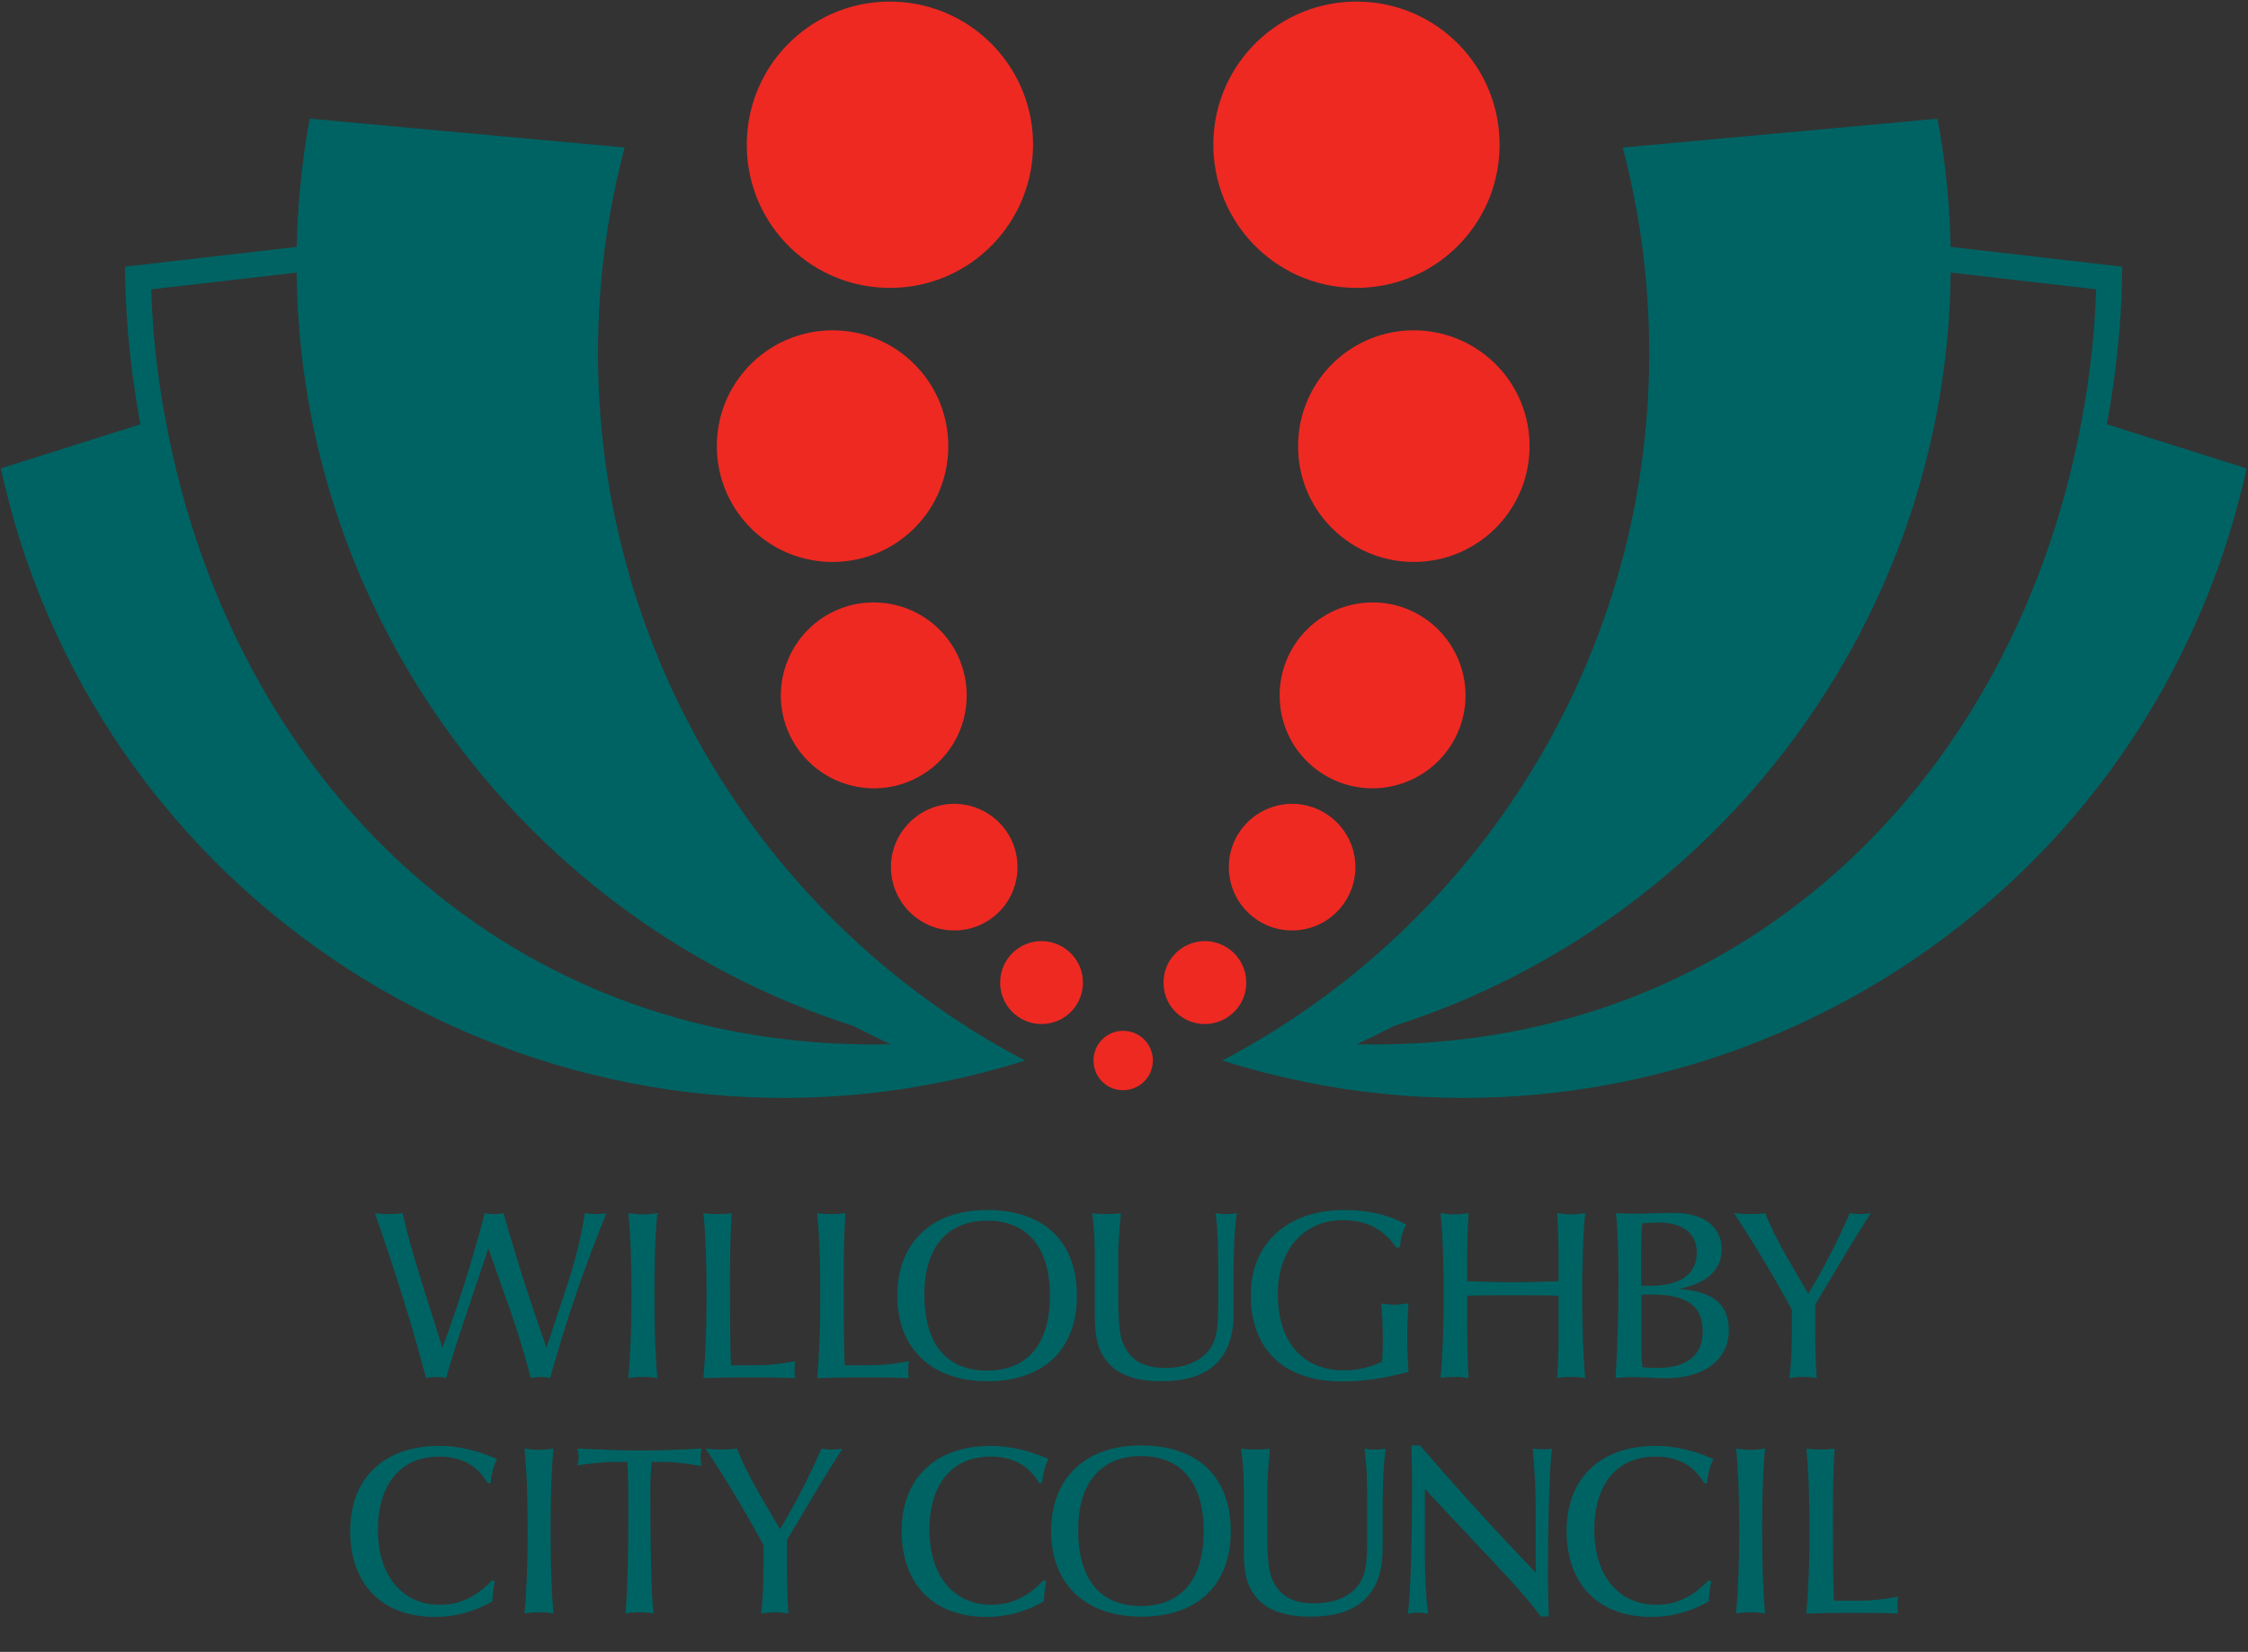
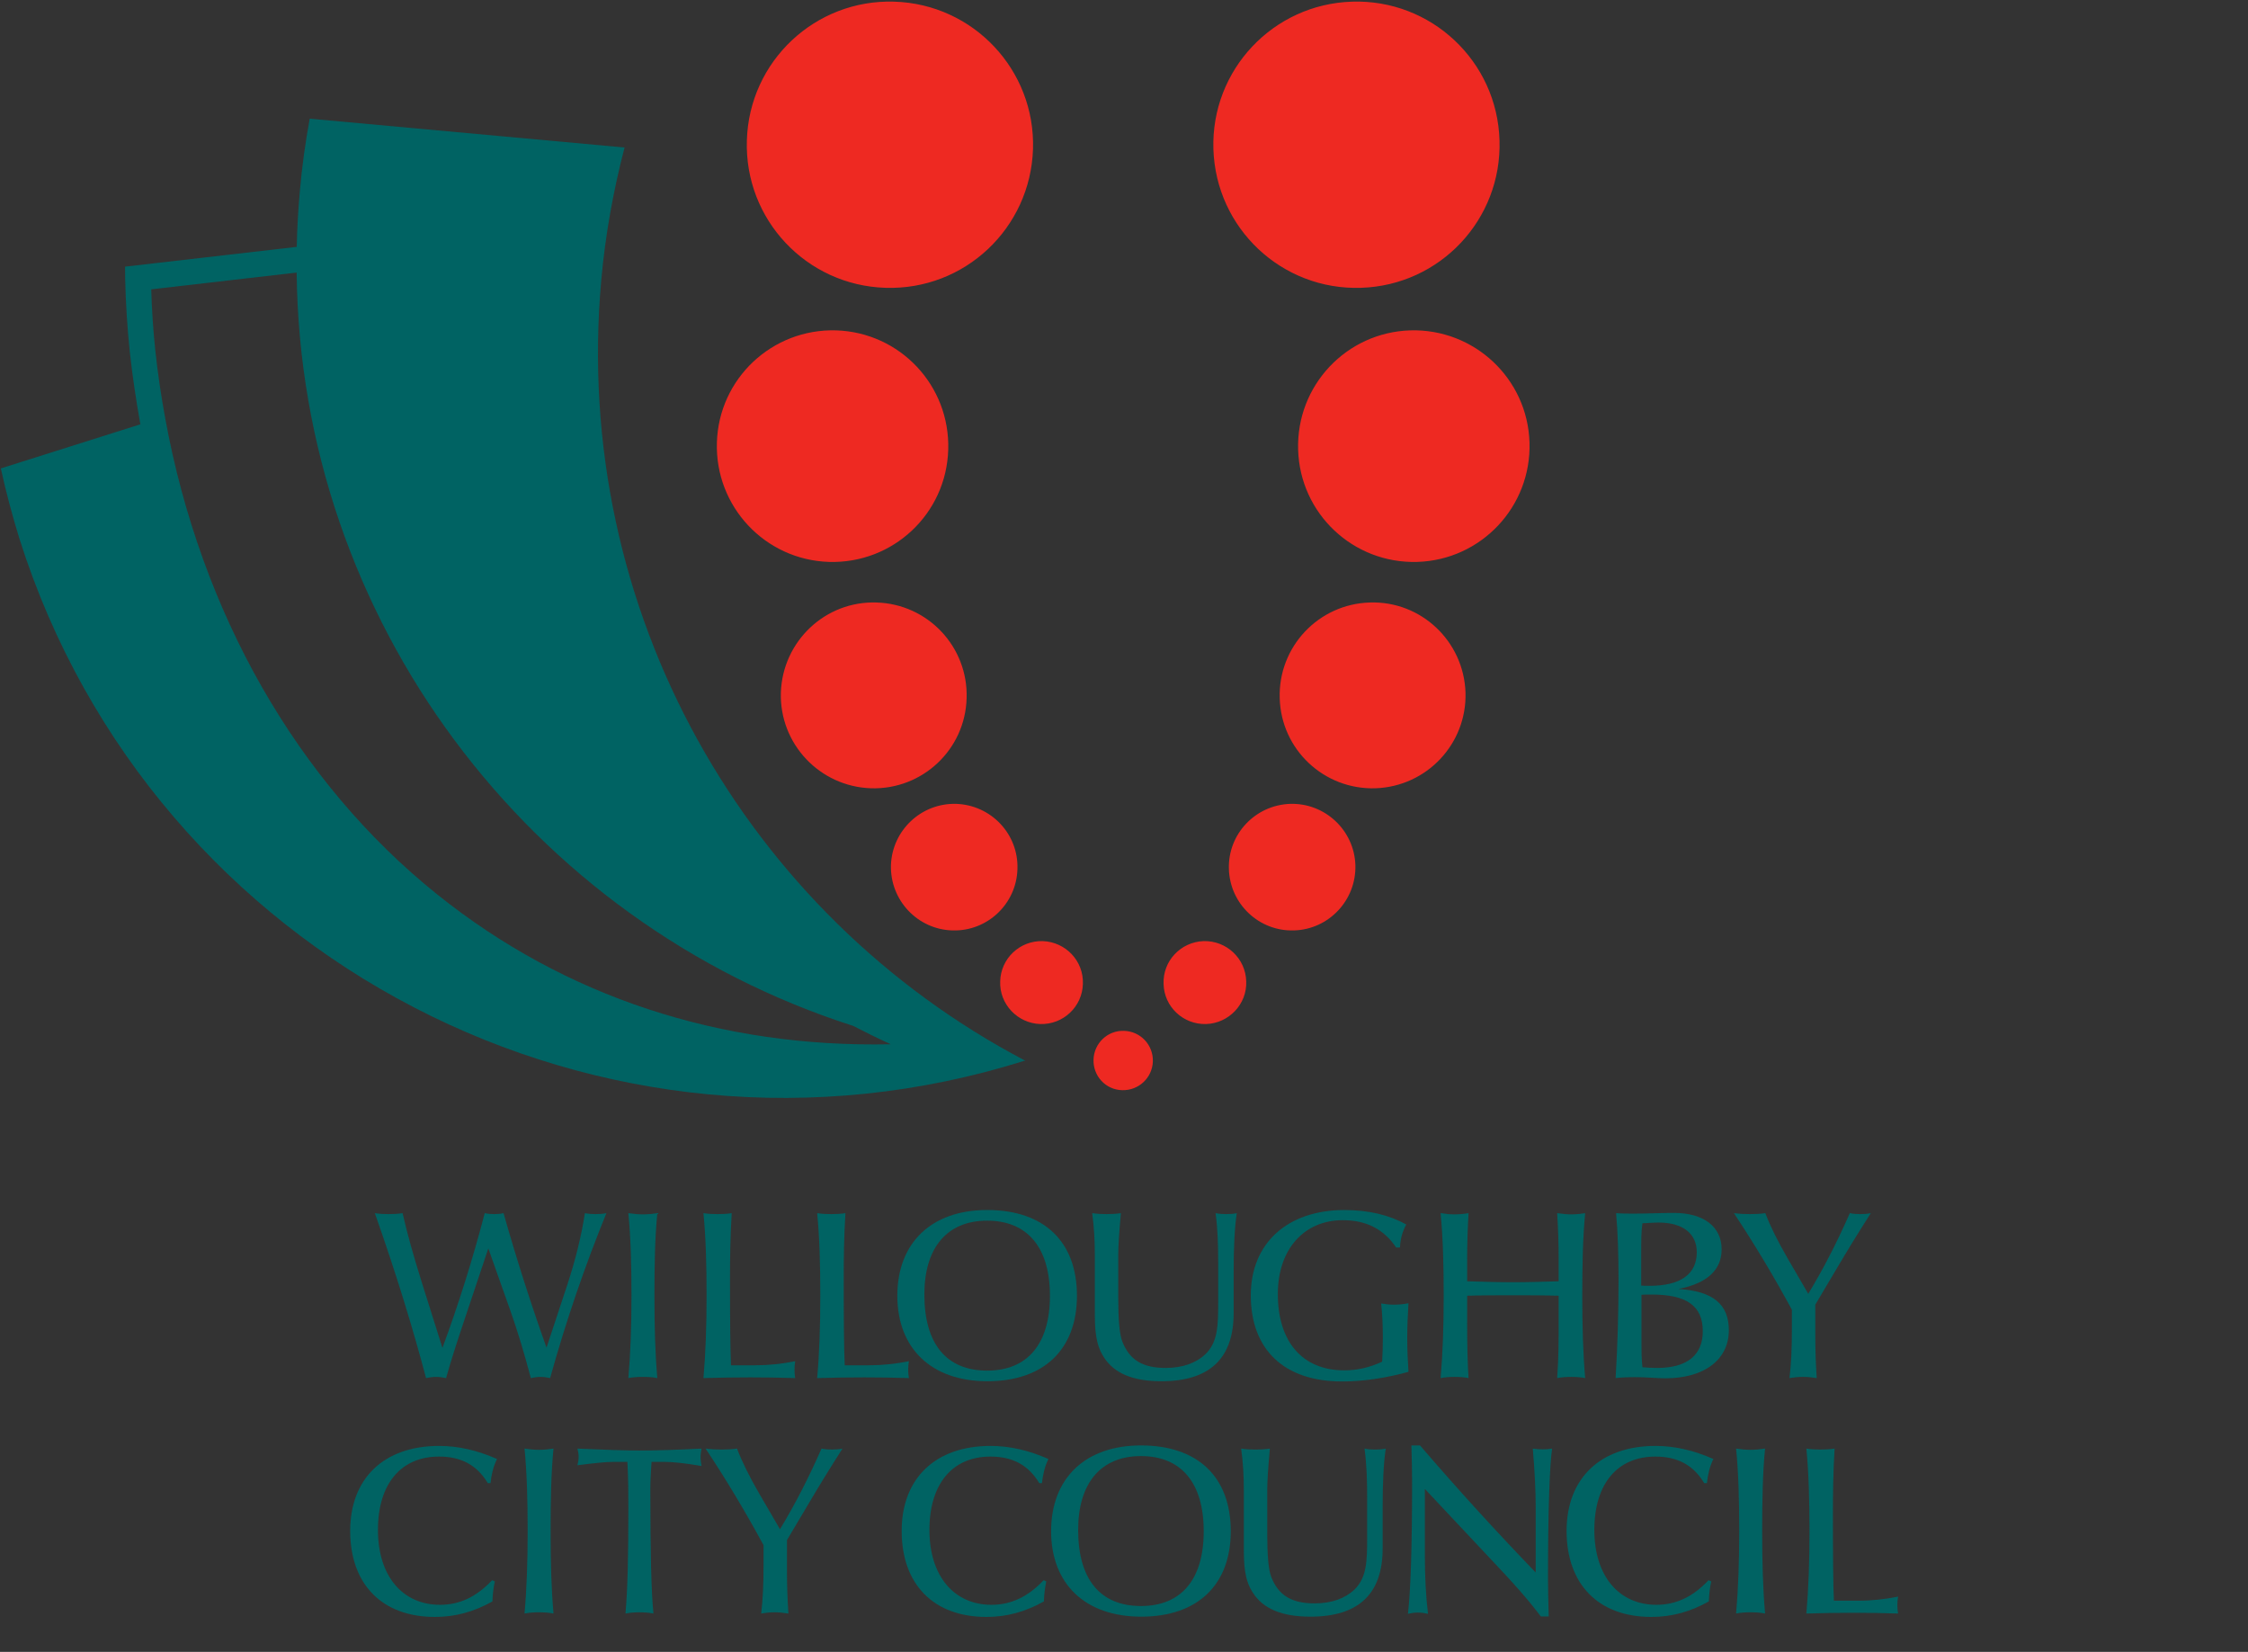
<svg xmlns="http://www.w3.org/2000/svg" xmlns:ns1="http://www.inkscape.org/namespaces/inkscape" xmlns:ns2="http://sodipodi.sourceforge.net/DTD/sodipodi-0.dtd" id="svg220677" version="1.1" ns1:version="0.48.2 r9819" width="1000" height="734.737" xml:space="preserve" ns2:docname="AA.svg">
  <rect width="100%" height="100%" fill="#333333" stroke="none" />
  <defs id="defs220681">
    <clipPath clipPathUnits="userSpaceOnUse" id="clipPath222323">
-       <path d="m 58.8,741.2 93.12,0 0,79.2 -93.12,0 0,-79.2 z" id="path222325" ns1:connector-curvature="0" />
-     </clipPath>
+       </clipPath>
    <clipPath clipPathUnits="userSpaceOnUse" id="clipPath222341">
      <path d="m 58.8,741.2 93.12,0 0,79.2 -93.12,0 0,-79.2 z" id="path222343" ns1:connector-curvature="0" />
    </clipPath>
    <clipPath clipPathUnits="userSpaceOnUse" id="clipPath238813">
      <path ns1:connector-curvature="0" d="m 414.899,57.693 136.857,0 0,34.214 -136.857,0 0,-34.214 z" id="path238815" />
    </clipPath>
    <linearGradient x1="0" y1="0" x2="1" y2="0" gradientUnits="userSpaceOnUse" gradientTransform="matrix(-114.683,75.217,46.791,71.342,521.368,8.167)" spreadMethod="pad" id="linearGradient238801">
      <stop style="stop-opacity:1;stop-color:#856faf" offset="0" id="stop238803" />
      <stop style="stop-opacity:1;stop-color:#512b8c" offset="1" id="stop238805" />
    </linearGradient>
    <clipPath clipPathUnits="userSpaceOnUse" id="clipPath239213">
      <path ns1:connector-curvature="0" d="m 463.11,795.81 107.999,0 0,36.851 -107.999,0 0,-36.851 z" id="path239215" />
    </clipPath>
    <clipPath clipPathUnits="userSpaceOnUse" id="clipPath239193">
      <path ns1:connector-curvature="0" d="m 463.11,795.81 107.999,0 0,36.851 -107.999,0 0,-36.851 z" id="path239195" />
    </clipPath>
    <clipPath clipPathUnits="userSpaceOnUse" id="clipPath239167">
      <path ns1:connector-curvature="0" d="m 463.11,795.81 107.999,0 0,36.851 -107.999,0 0,-36.851 z" id="path239169" />
    </clipPath>
    <clipPath clipPathUnits="userSpaceOnUse" id="clipPath240369">
      <path ns1:connector-curvature="0" d="m 28.346,782.362 c 0,-17.221 13.96,-31.181 31.182,-31.181 l 0,0 c 17.22,0 31.18,13.96 31.18,31.181 l 0,0 c 0,17.221 -13.96,31.181 -31.18,31.181 l 0,0 c -17.222,0 -31.182,-13.96 -31.182,-31.181" id="path240371" />
    </clipPath>
    <clipPath clipPathUnits="userSpaceOnUse" id="clipPath243336">
      <path ns1:connector-curvature="0" d="m 272.126,503.778 67.087,0 0,58.899 -67.087,0 0,-58.899 z" id="path243338" />
    </clipPath>
    <clipPath clipPathUnits="userSpaceOnUse" id="clipPath245251">
      <path ns1:connector-curvature="0" d="m 42.52,42.52 80.433,0 0,19.291 -80.433,0 0,-19.291 z" id="path245253" />
    </clipPath>
    <clipPath clipPathUnits="userSpaceOnUse" id="clipPath244935">
      <path ns1:connector-curvature="0" d="m 42.52,435.677 53.086,0 0,81.645 -53.086,0 0,-81.645 z" id="path244937" />
    </clipPath>
    <clipPath clipPathUnits="userSpaceOnUse" id="clipPath248015">
      <path ns1:connector-curvature="0" d="m 327.545,21.956 112.049,0 0,37.084 -112.049,0 0,-37.084 z" id="path248017" />
    </clipPath>
    <clipPath clipPathUnits="userSpaceOnUse" id="clipPath248003">
      <path ns1:connector-curvature="0" d="m 318.871,8.122 134.132,0 0,64.751 -134.132,0 0,-64.751 z" id="path248005" />
    </clipPath>
    <clipPath clipPathUnits="userSpaceOnUse" id="clipPath247991">
-       <path ns1:connector-curvature="0" d="m 327.545,21.956 112.049,0 0,37.084 -112.049,0 0,-37.084 z" id="path247993" />
-     </clipPath>
+       </clipPath>
    <clipPath clipPathUnits="userSpaceOnUse" id="clipPath247907">
      <path ns1:connector-curvature="0" d="m 318.871,8.122 134.132,0 0,64.751 -134.132,0 0,-64.751 z" id="path247909" />
    </clipPath>
    <clipPath clipPathUnits="userSpaceOnUse" id="clipPath249316">
      <path ns1:connector-curvature="0" d="m 351.882,23.386 45.4,0 0,91.175 -45.4,0 0,-91.175 z" id="path249318" />
    </clipPath>
    <clipPath clipPathUnits="userSpaceOnUse" id="clipPath257081">
-       <path ns1:connector-curvature="0" d="m 0,0 595.276,0 0,841.89 L 0,841.89 0,0 z" id="path257083" />
-     </clipPath>
+       </clipPath>
    <clipPath clipPathUnits="userSpaceOnUse" id="clipPath259653">
      <path ns1:connector-curvature="0" d="m 124.841,142.414 107.717,0 0,51.55 -107.717,0 0,-51.55 z" id="path259655" />
    </clipPath>
    <clipPath clipPathUnits="userSpaceOnUse" id="clipPath259573">
      <path ns1:connector-curvature="0" d="m 124.841,126.237 107.717,0 0,83.905 -107.717,0 0,-83.905 z" id="path259575" />
    </clipPath>
    <clipPath clipPathUnits="userSpaceOnUse" id="clipPath260164">
      <path ns1:connector-curvature="0" d="m 129.622,76.566 133.328,0 0,32.882 -133.328,0 0,-32.882 z" id="path260166" />
    </clipPath>
    <clipPath clipPathUnits="userSpaceOnUse" id="clipPath272387">
      <path ns1:connector-curvature="0" d="m 0,0 595.276,0 0,841.89 L 0,841.89 0,0 z" id="path272389" />
    </clipPath>
    <clipPath clipPathUnits="userSpaceOnUse" id="clipPath272307">
      <path ns1:connector-curvature="0" d="m 0,0 595.276,0 0,841.89 L 0,841.89 0,0 z" id="path272309" />
    </clipPath>
    <clipPath clipPathUnits="userSpaceOnUse" id="clipPath273224">
      <path ns1:connector-curvature="0" d="m 490.394,662.17 62.362,0 0,137.2 -62.362,0 0,-137.2 z" id="path273226" />
    </clipPath>
    <clipPath clipPathUnits="userSpaceOnUse" id="clipPath273010">
      <path ns1:connector-curvature="0" d="m 490.394,662.17 62.362,0 0,137.2 -62.362,0 0,-137.2 z" id="path273012" />
    </clipPath>
    <clipPath clipPathUnits="userSpaceOnUse" id="clipPath273805">
      <path ns1:connector-curvature="0" d="m 450.554,717.946 100.475,0 0,73.796 -100.475,0 0,-73.796 z" id="path273807" />
    </clipPath>
  </defs>
  <ns2:namedview pagecolor="#ffffff" bordercolor="#666666" borderopacity="1" objecttolerance="10" gridtolerance="10" guidetolerance="10" ns1:pageopacity="0" ns1:pageshadow="2" ns1:window-width="1191" ns1:window-height="1029" id="namedview220679" showgrid="false" fit-margin-left="0.5" fit-margin-top="0.5" fit-margin-bottom="0.5" fit-margin-right="0.5" ns1:zoom="0.31710632" ns1:cx="899.45491" ns1:cy="-143.89691" ns1:window-x="856" ns1:window-y="-11" ns1:window-maximized="0" ns1:current-layer="g220685" />
  <g id="g220685" ns1:groupmode="layer" ns1:label="LC Art Award entryform2014" transform="matrix(1.25,0,0,-1.25,-7633.777,9499.084)">
    <g id="g222319">
      <g id="g222321" clip-path="url(#clipPath222323)" />
    </g>
    <g id="g222337">
      <g id="g222339" clip-path="url(#clipPath222341)">
        <path d="m 63.36,740 0.72,0 0,0.72 -0.72,0 0,-0.72 z" style="fill:#ffffff;fill-opacity:1;fill-rule:nonzero;stroke:none" id="path222345" ns1:connector-curvature="0" />
        <path d="m 63.36,740 0.72,0 0,0.72 -0.72,0 0,-0.72 z" style="fill:#ffffff;fill-opacity:1;fill-rule:nonzero;stroke:none" id="path222347" ns1:connector-curvature="0" />
        <path d="m 64.08,740 82.56,0 0,0.72 -82.56,0 0,-0.72 z" style="fill:#ffffff;fill-opacity:1;fill-rule:nonzero;stroke:none" id="path222349" ns1:connector-curvature="0" />
        <path d="m 146.64,740 0.72,0 0,0.72 -0.72,0 0,-0.72 z" style="fill:#ffffff;fill-opacity:1;fill-rule:nonzero;stroke:none" id="path222351" ns1:connector-curvature="0" />
        <path d="m 146.64,740 0.72,0 0,0.72 -0.72,0 0,-0.72 z" style="fill:#ffffff;fill-opacity:1;fill-rule:nonzero;stroke:none" id="path222353" ns1:connector-curvature="0" />
      </g>
    </g>
    <g id="g273801" transform="matrix(7.954,0,0,7.954,2523.617,1301.179)">
      <g id="g273803" clip-path="url(#clipPath273805)">
        <g id="g273809" transform="translate(467.287,737.541)">
          <path d="m 0,0 c 0.205,-0.033 0.4,-0.042 0.604,-0.042 0.217,0 0.423,0.009 0.638,0.042 0.205,-0.918 0.497,-1.934 0.843,-3.046 L 3.024,-6.028 C 3.759,-4.04 4.386,-2.031 4.916,0 c 0.151,-0.033 0.291,-0.042 0.421,-0.042 0.139,0 0.28,0.009 0.421,0.042 0.615,-2.171 1.264,-4.169 1.923,-6.017 l 0.918,2.776 C 8.966,-2.128 9.236,-1.048 9.398,0 9.56,-0.033 9.711,-0.042 9.874,-0.042 10.035,-0.042 10.198,-0.033 10.36,0 9.409,-2.333 8.556,-4.808 7.842,-7.378 7.703,-7.346 7.561,-7.325 7.411,-7.325 7.27,-7.325 7.13,-7.346 6.979,-7.378 6.697,-6.309 6.395,-5.294 6.049,-4.321 L 5.077,-1.577 3.899,-5.099 C 3.596,-6.006 3.359,-6.762 3.188,-7.378 3.036,-7.346 2.884,-7.325 2.733,-7.325 2.581,-7.325 2.442,-7.346 2.29,-7.378 1.739,-5.282 0.994,-2.82 0,0" style="fill:#006363;fill-opacity:1;fill-rule:nonzero;stroke:none" id="path273811" ns1:connector-curvature="0" />
        </g>
        <g id="g273813" transform="translate(478.769,733.847)">
          <path d="M 0,0 C 0,1.372 -0.032,2.602 -0.14,3.694 0.076,3.661 0.291,3.64 0.509,3.64 0.725,3.64 0.94,3.661 1.157,3.694 1.049,2.602 1.027,1.372 1.027,0 c 0,-1.372 0.033,-2.593 0.13,-3.684 -0.217,0.043 -0.432,0.053 -0.648,0.053 -0.218,0 -0.433,-0.01 -0.649,-0.053 C -0.043,-2.593 0,-1.372 0,0" style="fill:#006363;fill-opacity:1;fill-rule:nonzero;stroke:none" id="path273815" ns1:connector-curvature="0" />
        </g>
        <g id="g273817" transform="translate(482.129,733.847)">
          <path d="M 0,0 C 0,1.372 -0.032,2.602 -0.14,3.694 0.066,3.661 0.281,3.652 0.487,3.652 0.702,3.652 0.918,3.661 1.124,3.694 1.06,2.635 1.048,1.663 1.048,0.766 c 0,-1.836 0.012,-3.121 0.044,-3.877 l 1.092,0 c 0.604,0 1.197,0.064 1.781,0.182 -0.021,-0.13 -0.031,-0.258 -0.031,-0.388 0,-0.13 0.01,-0.248 0.031,-0.367 -0.648,0.022 -1.318,0.032 -1.998,0.032 -0.68,0 -1.383,-0.01 -2.107,-0.032 C -0.043,-2.593 0,-1.372 0,0" style="fill:#006363;fill-opacity:1;fill-rule:nonzero;stroke:none" id="path273819" ns1:connector-curvature="0" />
        </g>
        <g id="g273821" transform="translate(487.217,733.847)">
          <path d="M 0,0 C 0,1.372 -0.032,2.602 -0.14,3.694 0.065,3.661 0.281,3.652 0.487,3.652 0.703,3.652 0.918,3.661 1.124,3.694 1.059,2.635 1.048,1.663 1.048,0.766 c 0,-1.836 0.011,-3.121 0.045,-3.877 l 1.091,0 c 0.603,0 1.197,0.064 1.781,0.182 -0.021,-0.13 -0.032,-0.258 -0.032,-0.388 0,-0.13 0.011,-0.248 0.032,-0.367 -0.648,0.022 -1.318,0.032 -1.998,0.032 -0.682,0 -1.383,-0.01 -2.107,-0.032 C -0.042,-2.593 0,-1.372 0,0" style="fill:#006363;fill-opacity:1;fill-rule:nonzero;stroke:none" id="path273823" ns1:connector-curvature="0" />
        </g>
        <g id="g273825" transform="translate(494.693,730.022)">
          <path d="M 0,0 C 2.527,0 4.007,1.426 4.007,3.825 4.007,6.233 2.55,7.66 -0.012,7.66 -2.518,7.66 -4.029,6.179 -4.029,3.825 -4.029,1.48 -2.518,0 0,0 m -0.012,7.184 c 1.805,0 2.81,-1.2 2.81,-3.359 0,-2.161 -1.005,-3.35 -2.81,-3.35 -1.814,0 -2.808,1.189 -2.808,3.404 0,2.096 1.015,3.305 2.808,3.305" style="fill:#006363;fill-opacity:1;fill-rule:nonzero;stroke:none" id="path273827" ns1:connector-curvature="0" />
        </g>
        <g id="g273829" transform="translate(500.029,737.499)">
          <path d="M 0,0 C 0.206,0 0.422,0.01 0.637,0.042 0.563,-0.789 0.519,-1.417 0.519,-1.826 l 0,-1.901 c 0,-0.994 0.053,-1.643 0.183,-1.978 0.324,-0.821 0.906,-1.177 1.934,-1.177 0.757,0 1.362,0.216 1.783,0.615 0.551,0.53 0.571,1.264 0.571,2.312 l 0,0.237 0,1.578 c 0,0.757 -0.02,1.48 -0.117,2.182 C 5.033,0.01 5.186,0 5.347,0 5.51,0 5.673,0.01 5.822,0.042 5.725,-0.596 5.682,-1.47 5.682,-2.583 l 0,-1.848 c 0,-2.03 -1.08,-3.046 -3.231,-3.046 -1.263,0 -2.115,0.346 -2.58,1.081 -0.378,0.583 -0.4,1.253 -0.4,2.063 l 0,0.366 0,2.151 c 0,0.627 -0.034,1.253 -0.119,1.858 C -0.433,0.01 -0.216,0 0,0" style="fill:#006363;fill-opacity:1;fill-rule:nonzero;stroke:none" id="path273831" ns1:connector-curvature="0" />
        </g>
        <g id="g273833" transform="translate(510.561,730.012)">
          <path d="m 0,0 c -2.593,0 -4.083,1.425 -4.083,3.856 0,2.311 1.619,3.813 4.191,3.813 1.091,0 2.02,-0.227 2.765,-0.648 C 2.701,6.707 2.604,6.362 2.593,5.994 l -0.173,0 c -0.54,0.8 -1.307,1.221 -2.388,1.221 -1.717,0 -2.905,-1.285 -2.905,-3.305 0,-2.15 1.113,-3.413 2.971,-3.413 0.583,0 1.145,0.13 1.695,0.388 0.022,0.357 0.032,0.702 0.032,1.059 0,0.507 -0.02,1.025 -0.075,1.544 0.194,-0.032 0.378,-0.053 0.572,-0.053 0.217,0 0.432,0.021 0.65,0.064 C 2.939,2.969 2.917,2.451 2.917,1.944 2.917,1.436 2.939,0.928 2.972,0.431 1.912,0.14 0.918,0 0,0" style="fill:#006363;fill-opacity:1;fill-rule:nonzero;stroke:none" id="path273835" ns1:connector-curvature="0" />
        </g>
        <g id="g273837" transform="translate(516.158,732.669)">
          <path d="m 0,0 c 0,-1.049 0.021,-1.881 0.063,-2.506 -0.204,0.042 -0.42,0.053 -0.626,0.053 -0.204,0 -0.41,-0.011 -0.625,-0.053 0.096,1.091 0.139,2.312 0.139,3.684 0,1.372 -0.033,2.602 -0.139,3.694 0.205,-0.033 0.41,-0.054 0.625,-0.054 0.206,0 0.422,0.021 0.626,0.054 C 0.021,4.169 0,3.467 0,2.786 L 0,1.825 C 0.69,1.804 1.371,1.782 2.053,1.782 c 0.679,0 1.36,0.022 2.041,0.043 l 0,0.961 C 4.094,3.5 4.071,4.203 4.028,4.872 4.245,4.839 4.449,4.818 4.655,4.818 4.87,4.818 5.076,4.839 5.281,4.872 5.174,3.78 5.151,2.55 5.151,1.178 c 0,-1.372 0.035,-2.593 0.13,-3.684 -0.205,0.042 -0.421,0.053 -0.626,0.053 -0.206,0 -0.41,-0.011 -0.627,-0.053 0.066,0.885 0.066,1.718 0.066,2.506 l 0,1.178 C 3.413,1.199 2.732,1.199 2.053,1.199 1.371,1.199 0.69,1.199 0,1.178 L 0,0 z" style="fill:#006363;fill-opacity:1;fill-rule:nonzero;stroke:none" id="path273839" ns1:connector-curvature="0" />
        </g>
        <g id="g273841" transform="translate(522.801,730.164)">
          <path d="m 0,0 c 0.303,0.032 0.584,0.042 0.832,0.042 0.571,0 1.026,-0.053 1.383,-0.053 1.793,0 2.851,0.864 2.851,2.149 0,1.177 -0.723,1.75 -2.256,1.848 1.285,0.249 1.933,0.853 1.933,1.772 0,1.003 -0.789,1.63 -2.139,1.63 -0.562,0 -1.157,-0.032 -1.784,-0.032 -0.257,0 -0.527,0 -0.799,0.022 C 0.098,6.524 0.13,5.53 0.13,4.395 0.13,2.905 0.087,1.436 0,0 M 1.156,3.726 C 1.308,3.737 1.459,3.737 1.599,3.737 3.165,3.737 3.9,3.241 3.9,2.095 3.9,1.025 3.197,0.453 1.858,0.453 1.652,0.453 1.427,0.464 1.199,0.485 1.156,0.875 1.156,1.242 1.156,1.608 l 0,0.434 0,1.684 z m -0.011,0.411 0,1.491 c 0,0.528 0,0.96 0.054,1.296 0.346,0.021 0.594,0.033 0.724,0.033 1.101,0 1.708,-0.508 1.708,-1.329 0,-0.972 -0.714,-1.502 -2.118,-1.502 -0.119,0 -0.239,0 -0.368,0.011" style="fill:#006363;fill-opacity:1;fill-rule:nonzero;stroke:none" id="path273843" ns1:connector-curvature="0" />
        </g>
        <g id="g273845" transform="translate(530.687,732.313)">
          <path d="m 0,0 0,0.908 c -0.789,1.457 -1.653,2.905 -2.594,4.321 0.249,-0.033 0.498,-0.043 0.725,-0.043 0.237,0 0.464,0.01 0.68,0.043 0.226,-0.595 0.561,-1.265 1.004,-2.032 L 0.733,1.62 c 0.681,1.124 1.296,2.323 1.86,3.609 0.15,-0.033 0.312,-0.043 0.464,-0.043 0.162,0 0.324,0.01 0.474,0.043 C 2.971,4.354 2.474,3.543 2.041,2.809 l -0.993,-1.674 0,-1.384 c 0,-0.637 0.021,-1.275 0.064,-1.9 -0.206,0.032 -0.422,0.053 -0.627,0.053 -0.194,0 -0.399,-0.021 -0.593,-0.053 C -0.033,-1.556 0,-0.831 0,0" style="fill:#006363;fill-opacity:1;fill-rule:nonzero;stroke:none" id="path273847" ns1:connector-curvature="0" />
        </g>
        <g id="g273849" transform="translate(472.342,725.463)">
          <path d="m 0,0 c -0.487,0.811 -1.199,1.189 -2.182,1.189 -1.696,0 -2.734,-1.21 -2.734,-3.284 0,-2.074 1.112,-3.348 2.777,-3.348 0.886,0 1.642,0.366 2.332,1.1 l 0.12,-0.052 C 0.249,-4.699 0.215,-4.991 0.206,-5.292 c -0.833,-0.466 -1.665,-0.693 -2.572,-0.693 -2.365,0 -3.792,1.459 -3.792,3.847 0,2.355 1.512,3.803 3.976,3.803 0.865,0 1.706,-0.196 2.593,-0.584 C 0.249,0.757 0.162,0.388 0.119,0 L 0,0 z" style="fill:#006363;fill-opacity:1;fill-rule:nonzero;stroke:none" id="path273851" ns1:connector-curvature="0" />
        </g>
        <g id="g273853" transform="translate(474.124,723.314)">
          <path d="M 0,0 C 0,1.372 -0.032,2.604 -0.14,3.695 0.077,3.662 0.293,3.64 0.509,3.64 0.724,3.64 0.941,3.662 1.157,3.695 1.049,2.604 1.027,1.372 1.027,0 1.027,-1.372 1.06,-2.593 1.157,-3.684 0.941,-3.64 0.724,-3.629 0.509,-3.629 0.293,-3.629 0.077,-3.64 -0.14,-3.684 -0.042,-2.593 0,-1.372 0,0" style="fill:#006363;fill-opacity:1;fill-rule:nonzero;stroke:none" id="path273855" ns1:connector-curvature="0" />
        </g>
        <g id="g273857" transform="translate(477.928,726.414)">
          <path d="m 0,0 c -0.303,0 -0.832,-0.054 -1.578,-0.151 0.033,0.13 0.055,0.249 0.055,0.378 0,0.118 -0.022,0.248 -0.055,0.367 1.222,-0.054 2.15,-0.086 2.777,-0.086 0.756,0 1.686,0.032 2.776,0.086 C 3.953,0.466 3.932,0.335 3.932,0.206 c 0,-0.13 0.021,-0.26 0.043,-0.39 C 3.22,-0.054 2.679,0 2.345,0 L 1.738,0 C 1.706,-0.476 1.685,-0.885 1.685,-1.242 c 0,-2.787 0.043,-4.634 0.14,-5.542 -0.205,0.044 -0.421,0.054 -0.626,0.054 -0.206,0 -0.412,-0.01 -0.627,-0.054 0.097,1.048 0.13,2.614 0.13,4.721 0,0.583 0,1.275 -0.043,2.063 L 0,0 z" style="fill:#006363;fill-opacity:1;fill-rule:nonzero;stroke:none" id="path273859" ns1:connector-curvature="0" />
        </g>
        <g id="g273861" transform="translate(484.678,721.781)">
          <path d="m 0,0 0,0.907 c -0.789,1.458 -1.652,2.906 -2.593,4.321 0.249,-0.033 0.498,-0.043 0.724,-0.043 0.238,0 0.464,0.01 0.682,0.043 0.226,-0.594 0.56,-1.264 1.003,-2.03 L 0.736,1.62 C 1.415,2.744 2.03,3.943 2.593,5.228 2.744,5.195 2.906,5.185 3.058,5.185 c 0.161,0 0.323,0.01 0.474,0.043 C 2.972,4.352 2.475,3.543 2.042,2.808 l -0.994,-1.673 0,-1.384 c 0,-0.637 0.022,-1.275 0.065,-1.902 -0.205,0.034 -0.421,0.055 -0.626,0.055 -0.195,0 -0.401,-0.021 -0.594,-0.055 C -0.033,-1.557 0,-0.832 0,0" style="fill:#006363;fill-opacity:1;fill-rule:nonzero;stroke:none" id="path273863" ns1:connector-curvature="0" />
        </g>
        <g id="g273865" transform="translate(497.015,725.463)">
          <path d="m 0,0 c -0.486,0.811 -1.199,1.189 -2.183,1.189 -1.696,0 -2.732,-1.21 -2.732,-3.284 0,-2.074 1.111,-3.348 2.776,-3.348 0.885,0 1.642,0.366 2.332,1.1 l 0.12,-0.052 C 0.249,-4.699 0.216,-4.991 0.206,-5.292 c -0.833,-0.466 -1.665,-0.693 -2.571,-0.693 -2.366,0 -3.792,1.459 -3.792,3.847 0,2.355 1.511,3.803 3.974,3.803 0.865,0 1.707,-0.196 2.592,-0.584 C 0.249,0.757 0.161,0.388 0.118,0 L 0,0 z" style="fill:#006363;fill-opacity:1;fill-rule:nonzero;stroke:none" id="path273867" ns1:connector-curvature="0" />
        </g>
        <g id="g273869" transform="translate(501.574,719.49)">
          <path d="M 0,0 C 2.529,0 4.008,1.427 4.008,3.823 4.008,6.233 2.55,7.66 -0.011,7.66 -2.518,7.66 -4.03,6.179 -4.03,3.823 -4.03,1.479 -2.518,0 0,0 m -0.011,7.184 c 1.804,0 2.809,-1.199 2.809,-3.361 0,-2.16 -1.005,-3.347 -2.809,-3.347 -1.814,0 -2.809,1.187 -2.809,3.402 0,2.095 1.015,3.306 2.809,3.306" style="fill:#006363;fill-opacity:1;fill-rule:nonzero;stroke:none" id="path273871" ns1:connector-curvature="0" />
        </g>
        <g id="g273873" transform="translate(506.693,726.965)">
          <path d="M 0,0 C 0.206,0 0.424,0.01 0.639,0.043 0.563,-0.788 0.521,-1.415 0.521,-1.826 l 0,-1.901 c 0,-0.994 0.052,-1.642 0.181,-1.976 0.325,-0.821 0.908,-1.178 1.936,-1.178 0.756,0 1.359,0.216 1.781,0.615 0.551,0.53 0.572,1.264 0.572,2.312 l 0,0.238 0,1.578 c 0,0.755 -0.021,1.479 -0.118,2.181 C 5.034,0.01 5.187,0 5.349,0 5.511,0 5.672,0.01 5.824,0.043 5.727,-0.594 5.684,-1.469 5.684,-2.581 l 0,-1.848 c 0,-2.031 -1.08,-3.046 -3.231,-3.046 -1.264,0 -2.117,0.345 -2.581,1.081 -0.379,0.582 -0.399,1.251 -0.399,2.063 l 0,0.366 0,2.151 c 0,0.627 -0.034,1.253 -0.12,1.857 C -0.432,0.01 -0.215,0 0,0" style="fill:#006363;fill-opacity:1;fill-rule:nonzero;stroke:none" id="path273875" ns1:connector-curvature="0" />
        </g>
        <g id="g273877" transform="translate(513.695,725.506)">
          <path d="m 0,0 c 0,0.487 -0.012,1.038 -0.032,1.644 l 0.387,0 C 2.063,-0.345 3.791,-2.236 5.53,-4.04 l 0,2.949 C 5.53,-0.377 5.486,0.497 5.4,1.502 5.552,1.481 5.703,1.469 5.844,1.469 5.995,1.469 6.135,1.481 6.265,1.502 6.157,0.778 6.08,-1.187 6.08,-4.374 c 0,-0.325 0.012,-0.864 0.033,-1.632 l -0.355,0 C 5.151,-5.195 4.449,-4.429 3.705,-3.64 l -3.134,3.338 0,-2.939 c 0,-0.971 0.043,-1.846 0.141,-2.647 -0.151,0.034 -0.302,0.055 -0.454,0.055 -0.152,0 -0.29,-0.021 -0.444,-0.055 C -0.066,-4.871 0,-2.905 0,0" style="fill:#006363;fill-opacity:1;fill-rule:nonzero;stroke:none" id="path273879" ns1:connector-curvature="0" />
        </g>
        <g id="g273881" transform="translate(526.765,725.463)">
          <path d="m 0,0 c -0.485,0.811 -1.199,1.189 -2.183,1.189 -1.695,0 -2.733,-1.21 -2.733,-3.284 0,-2.074 1.113,-3.348 2.777,-3.348 0.886,0 1.642,0.366 2.332,1.1 l 0.12,-0.052 C 0.249,-4.699 0.217,-4.991 0.206,-5.292 c -0.833,-0.466 -1.664,-0.693 -2.572,-0.693 -2.365,0 -3.792,1.459 -3.792,3.847 0,2.355 1.513,3.803 3.975,3.803 0.865,0 1.706,-0.196 2.593,-0.584 C 0.249,0.757 0.163,0.388 0.119,0 L 0,0 z" style="fill:#006363;fill-opacity:1;fill-rule:nonzero;stroke:none" id="path273883" ns1:connector-curvature="0" />
        </g>
        <g id="g273885" transform="translate(528.331,723.314)">
          <path d="M 0,0 C 0,1.372 -0.031,2.604 -0.14,3.695 0.076,3.662 0.293,3.64 0.509,3.64 0.725,3.64 0.94,3.662 1.157,3.695 1.048,2.604 1.027,1.372 1.027,0 1.027,-1.372 1.06,-2.593 1.157,-3.684 0.94,-3.64 0.725,-3.629 0.509,-3.629 0.293,-3.629 0.076,-3.64 -0.14,-3.684 -0.043,-2.593 0,-1.372 0,0" style="fill:#006363;fill-opacity:1;fill-rule:nonzero;stroke:none" id="path273887" ns1:connector-curvature="0" />
        </g>
        <g id="g273889" transform="translate(531.475,723.314)">
          <path d="M 0,0 C 0,1.372 -0.033,2.604 -0.14,3.695 0.063,3.662 0.281,3.652 0.487,3.652 c 0.215,0 0.431,0.01 0.636,0.043 C 1.059,2.637 1.048,1.665 1.048,0.768 c 0,-1.837 0.011,-3.123 0.043,-3.878 l 1.091,0 c 0.605,0 1.198,0.065 1.783,0.183 -0.023,-0.13 -0.034,-0.259 -0.034,-0.389 0,-0.13 0.011,-0.249 0.034,-0.368 -0.65,0.023 -1.319,0.034 -1.999,0.034 -0.68,0 -1.382,-0.011 -2.106,-0.034 C -0.043,-2.593 0,-1.372 0,0" style="fill:#006363;fill-opacity:1;fill-rule:nonzero;stroke:none" id="path273891" ns1:connector-curvature="0" />
        </g>
        <path d="m 466.742,716.193 68.723,0 0,0.271 -68.723,0 0,-0.271 z" style="fill:#ee2922;fill-opacity:1;fill-rule:nonzero;stroke:none" id="path273893" ns1:connector-curvature="0" />
        <g id="g273895" transform="translate(479.822,713.004)">
          <path d="m 0,0 c -0.681,0 -1.23,-0.285 -1.61,-0.829 -0.349,-0.499 -0.549,-1.158 -0.549,-1.809 0,-1.107 0.598,-1.784 1.587,-1.784 0.614,0 1.157,0.239 1.689,0.738 L 1.164,-3.745 C 1.05,-3.959 0.986,-4.185 0.952,-4.431 0.408,-4.645 -0.092,-4.759 -0.596,-4.759 c -1.44,0 -2.294,0.836 -2.294,2.187 0,0.729 0.276,1.443 0.775,1.996 0.548,0.599 1.293,0.899 2.243,0.899 0.559,0 1.101,-0.123 1.545,-0.36 C 1.55,-0.236 1.475,-0.452 1.431,-0.68 l -0.101,0 C 1.038,-0.215 0.604,0 0,0" style="fill:#ee2922;fill-opacity:1;fill-rule:nonzero;stroke:none" id="path273897" ns1:connector-curvature="0" />
        </g>
        <g id="g273899" transform="translate(482.509,713.378)">
          <path d="m 0,0 c 0.214,0 0.346,-0.13 0.346,-0.352 0,-0.207 -0.161,-0.36 -0.353,-0.36 -0.199,0 -0.349,0.153 -0.349,0.36 C -0.356,-0.144 -0.206,0 0,0 m -0.543,-1.613 c 0.151,-0.019 0.265,-0.027 0.366,-0.027 0.101,0 0.228,0.008 0.379,0.027 -0.395,-1.426 -0.594,-2.592 -0.633,-3.42 C -0.593,-5.011 -0.715,-5 -0.813,-5 c -0.076,0 -0.2,-0.011 -0.365,-0.033 0.432,1.635 0.615,2.794 0.635,3.42" style="fill:#ee2922;fill-opacity:1;fill-rule:nonzero;stroke:none" id="path273901" ns1:connector-curvature="0" />
        </g>
        <g id="g273903" transform="translate(483.743,711.454)">
          <path d="m 0,0 c -0.175,0 -0.36,-0.014 -0.541,-0.045 0.044,0.105 0.072,0.215 0.072,0.323 l 0,0.034 C -0.279,0.285 -0.102,0.27 0.066,0.27 l 0.103,0 c 0.063,0.292 0.112,0.592 0.156,0.888 0.23,0.035 0.429,0.108 0.63,0.224 L 1.02,1.302 C 0.905,0.862 0.84,0.614 0.827,0.555 L 0.754,0.27 C 1.02,0.27 1.289,0.285 1.569,0.312 1.519,0.206 1.506,0.107 1.506,0.008 l 0,-0.053 C 1.268,-0.014 1.042,0 0.827,0 L 0.696,0 0.317,-1.695 C 0.261,-1.943 0.205,-2.166 0.205,-2.38 c 0,-0.27 0.162,-0.437 0.465,-0.437 0.142,0 0.275,0.045 0.434,0.135 L 1.077,-2.954 c -0.25,-0.148 -0.493,-0.222 -0.76,-0.222 -0.462,0 -0.744,0.274 -0.744,0.722 0,0.204 0.057,0.41 0.116,0.652 L 0.111,0 0,0 z" style="fill:#ee2922;fill-opacity:1;fill-rule:nonzero;stroke:none" id="path273905" ns1:connector-curvature="0" />
        </g>
        <g id="g273907" transform="translate(485.763,707.416)">
          <path d="M 0,0 0.434,0.741 0.142,2.094 c -0.13,0.615 -0.273,1.371 -0.526,2.256 0.155,-0.027 0.28,-0.042 0.377,-0.042 0.095,0 0.23,0.015 0.389,0.042 C 0.447,3.745 0.512,3.248 0.593,2.864 L 0.869,1.507 1.4,2.45 C 1.815,3.195 2.128,3.83 2.338,4.35 2.464,4.323 2.571,4.315 2.645,4.315 2.716,4.315 2.82,4.323 2.959,4.35 1.563,2.202 0.556,0.362 -0.081,-1.021 c -0.133,0.017 -0.242,0.025 -0.32,0.025 -0.086,0 -0.197,-0.008 -0.331,-0.025 0.31,0.368 0.55,0.709 0.732,1.021" style="fill:#ee2922;fill-opacity:1;fill-rule:nonzero;stroke:none" id="path273909" ns1:connector-curvature="0" />
        </g>
        <g id="g273911" transform="translate(490.487,709.774)">
          <path d="m 0,0 c 0,-0.923 0.617,-1.518 1.573,-1.518 1.153,0 2.024,0.948 2.024,2.087 0,0.94 -0.611,1.503 -1.651,1.503 C 0.807,2.072 0,1.107 0,0 m 2.022,1.81 c 0.539,0 0.909,-0.368 0.909,-1.023 0,-1.165 -0.663,-2.024 -1.404,-2.024 -0.554,0 -0.877,0.363 -0.877,1.036 0,1.082 0.586,2.011 1.372,2.011" style="fill:#ee2922;fill-opacity:1;fill-rule:nonzero;stroke:none" id="path273913" ns1:connector-curvature="0" />
        </g>
        <g id="g273915" transform="translate(495.067,710.88)">
          <path d="M 0,0 0.102,0.595 C -0.12,0.588 -0.364,0.581 -0.615,0.565 -0.563,0.68 -0.517,0.78 -0.497,0.885 -0.263,0.866 -0.047,0.858 0.151,0.851 0.38,2.102 1.038,2.817 1.666,2.817 1.803,2.817 1.926,2.785 2.047,2.715 1.976,2.501 1.926,2.289 1.89,2.08 L 1.842,2.054 C 1.697,2.239 1.512,2.332 1.332,2.332 0.918,2.332 0.752,1.854 0.71,0.851 0.89,0.858 1.173,0.874 1.547,0.895 1.518,0.809 1.512,0.732 1.512,0.647 l 0,-0.082 C 1.225,0.581 0.946,0.588 0.674,0.595 L 0.438,-0.749 C 0.337,-1.322 0.23,-1.906 0.199,-2.536 c -0.135,0.014 -0.253,0.022 -0.37,0.022 -0.067,0 -0.178,0 -0.341,-0.022 C -0.242,-1.299 -0.076,-0.455 0,0" style="fill:#ee2922;fill-opacity:1;fill-rule:nonzero;stroke:none" id="path273917" ns1:connector-curvature="0" />
        </g>
        <g id="g273919" transform="translate(498.444,708.345)">
          <path d="m 0,0 c 0.265,0.014 0.43,0.014 0.477,0.014 0.443,0 0.794,-0.028 1.038,-0.028 1.159,0 2.023,0.255 2.653,0.858 0.528,0.499 0.827,1.199 0.827,1.942 0,1.404 -0.786,2.103 -2.357,2.103 C 2.251,4.889 1.88,4.867 1.515,4.867 1.43,4.867 1.25,4.874 0.965,4.881 0.95,4.322 0.679,2.664 0,0 m 0.81,0.355 c 0.397,2.453 0.727,3.852 0.848,4.19 0.429,0.023 0.699,0.03 0.8,0.03 1.2,0 1.801,-0.575 1.801,-1.729 0,-1.463 -0.993,-2.525 -2.766,-2.525 -0.222,0 -0.452,0.016 -0.683,0.034" style="fill:#ee2922;fill-opacity:1;fill-rule:nonzero;stroke:none" id="path273921" ns1:connector-curvature="0" />
        </g>
        <g id="g273923" transform="translate(504.906,713.378)">
          <path d="m 0,0 c 0.214,0 0.345,-0.13 0.345,-0.352 0,-0.207 -0.16,-0.36 -0.354,-0.36 -0.202,0 -0.349,0.153 -0.349,0.36 C -0.358,-0.144 -0.211,0 0,0 m -0.544,-1.613 c 0.152,-0.019 0.264,-0.027 0.367,-0.027 0.098,0 0.228,0.008 0.379,0.027 -0.396,-1.426 -0.594,-2.592 -0.633,-3.42 C -0.593,-5.011 -0.716,-5 -0.813,-5 c -0.083,0 -0.204,-0.011 -0.37,-0.033 0.433,1.635 0.619,2.794 0.639,3.42" style="fill:#ee2922;fill-opacity:1;fill-rule:nonzero;stroke:none" id="path273925" ns1:connector-curvature="0" />
        </g>
        <g id="g273927" transform="translate(505.514,711.766)">
          <path d="m 0,0 c 0.147,-0.019 0.272,-0.027 0.362,-0.027 0.096,0 0.223,0.008 0.373,0.027 0.043,-0.467 0.114,-0.932 0.202,-1.392 l 0.265,-1.407 0.65,1.145 C 2.149,-1.134 2.406,-0.585 2.645,0 2.777,-0.019 2.881,-0.034 2.942,-0.034 3.022,-0.034 3.12,-0.019 3.265,0 2.349,-1.356 1.693,-2.527 1.257,-3.421 1.147,-3.399 1.051,-3.387 0.985,-3.387 0.937,-3.387 0.866,-3.399 0.742,-3.421 0.551,-2.27 0.299,-1.126 0,0" style="fill:#ee2922;fill-opacity:1;fill-rule:nonzero;stroke:none" id="path273929" ns1:connector-curvature="0" />
        </g>
        <g id="g273931" transform="translate(509.381,710.088)">
          <path d="m 0,0 c 0.604,0.007 0.984,0.013 1.12,0.013 0.379,0 0.812,-0.006 1.294,-0.013 0.017,0.199 0.024,0.329 0.024,0.381 0,0.892 -0.495,1.392 -1.273,1.392 -1.116,0 -1.88,-0.945 -1.88,-2.095 0,-0.936 0.598,-1.522 1.524,-1.522 0.407,0 0.764,0.122 1.148,0.364 0.047,0.163 0.102,0.322 0.174,0.465 L 2.043,-0.944 C 1.672,-1.311 1.329,-1.493 0.928,-1.493 c -0.622,0 -0.954,0.379 -0.954,1.045 0,0.126 0.004,0.277 0.026,0.448 m 0.063,0.299 c 0.171,0.773 0.593,1.196 1.074,1.196 0.418,0 0.669,-0.314 0.669,-0.86 C 1.806,0.558 1.804,0.451 1.786,0.299 1.399,0.291 1.107,0.285 0.899,0.285 0.715,0.285 0.438,0.291 0.063,0.299" style="fill:#ee2922;fill-opacity:1;fill-rule:nonzero;stroke:none" id="path273933" ns1:connector-curvature="0" />
        </g>
        <g id="g273935" transform="translate(512.724,711.766)">
          <path d="m 0,0 c 0.143,-0.019 0.245,-0.027 0.318,-0.027 0.083,0 0.19,0.008 0.328,0.027 -0.067,-0.198 -0.114,-0.419 -0.152,-0.686 0.337,0.511 0.714,0.759 1.033,0.759 0.051,0 0.11,-0.006 0.189,-0.03 -0.056,-0.188 -0.092,-0.393 -0.1,-0.599 -0.126,0.03 -0.241,0.052 -0.343,0.052 -0.741,0 -0.986,-0.966 -1.198,-2.917 -0.142,0.022 -0.264,0.034 -0.362,0.034 -0.068,0 -0.176,-0.012 -0.332,-0.034 C -0.228,-1.907 -0.048,-0.733 0,0" style="fill:#ee2922;fill-opacity:1;fill-rule:nonzero;stroke:none" id="path273937" ns1:connector-curvature="0" />
        </g>
        <g id="g273939" transform="translate(514.655,709.281)">
          <path d="m 0,0 c 0.072,-0.462 0.388,-0.73 0.821,-0.73 0.439,0 0.723,0.268 0.723,0.657 0,0.381 -0.276,0.48 -0.723,0.673 -0.499,0.215 -0.749,0.451 -0.749,0.898 0,0.589 0.466,1.074 1.196,1.074 0.37,0 0.683,-0.078 0.979,-0.256 C 2.153,2.135 2.098,1.942 2.059,1.736 l -0.097,0 C 1.84,2.117 1.61,2.295 1.242,2.295 0.876,2.295 0.613,2.029 0.613,1.707 0.613,1.344 0.908,1.244 1.308,1.078 1.848,0.86 2.101,0.644 2.101,0.17 c 0,-0.688 -0.52,-1.198 -1.351,-1.198 -0.428,0 -0.814,0.132 -1.093,0.37 0.057,0.228 0.128,0.451 0.222,0.658 L 0,0 z" style="fill:#ee2922;fill-opacity:1;fill-rule:nonzero;stroke:none" id="path273941" ns1:connector-curvature="0" />
        </g>
        <g id="g273943" transform="translate(518.438,713.378)">
          <path d="m 0,0 c 0.214,0 0.344,-0.13 0.344,-0.352 0,-0.207 -0.161,-0.36 -0.352,-0.36 -0.199,0 -0.351,0.153 -0.351,0.36 C -0.359,-0.144 -0.207,0 0,0 m -0.544,-1.613 c 0.149,-0.019 0.263,-0.027 0.365,-0.027 0.1,0 0.229,0.008 0.376,0.027 C -0.195,-3.039 -0.395,-4.205 -0.43,-5.033 -0.594,-5.011 -0.717,-5 -0.82,-5 c -0.072,0 -0.199,-0.011 -0.36,-0.033 0.427,1.635 0.614,2.794 0.636,3.42" style="fill:#ee2922;fill-opacity:1;fill-rule:nonzero;stroke:none" id="path273945" ns1:connector-curvature="0" />
        </g>
        <g id="g273947" transform="translate(519.673,711.454)">
          <path d="m 0,0 c -0.179,0 -0.366,-0.014 -0.541,-0.045 0.043,0.105 0.072,0.215 0.072,0.323 l 0,0.034 C -0.287,0.285 -0.107,0.27 0.066,0.27 l 0.099,0 c 0.064,0.292 0.114,0.592 0.159,0.888 0.227,0.035 0.428,0.108 0.63,0.224 L 1.017,1.302 C 0.902,0.862 0.839,0.614 0.823,0.555 L 0.752,0.27 c 0.265,0 0.535,0.015 0.815,0.042 C 1.517,0.206 1.502,0.107 1.502,0.008 l 0,-0.053 C 1.265,-0.014 1.036,0 0.823,0 L 0.692,0 0.315,-1.695 C 0.259,-1.943 0.199,-2.166 0.199,-2.38 c 0,-0.27 0.165,-0.437 0.466,-0.437 0.146,0 0.278,0.045 0.437,0.135 L 1.074,-2.954 C 0.823,-3.102 0.578,-3.176 0.315,-3.176 c -0.463,0 -0.742,0.274 -0.742,0.722 0,0.204 0.06,0.41 0.114,0.652 L 0.108,0 0,0 z" style="fill:#ee2922;fill-opacity:1;fill-rule:nonzero;stroke:none" id="path273949" ns1:connector-curvature="0" />
        </g>
        <g id="g273951" transform="translate(521.689,707.416)">
          <path d="M 0,0 0.436,0.741 0.146,2.094 C 0.012,2.709 -0.13,3.465 -0.383,4.35 -0.229,4.323 -0.098,4.308 -0.007,4.308 0.086,4.308 0.225,4.323 0.386,4.35 0.453,3.745 0.516,3.248 0.595,2.864 L 0.872,1.507 1.401,2.45 C 1.817,3.195 2.13,3.83 2.339,4.35 2.465,4.323 2.573,4.315 2.646,4.315 c 0.07,0 0.181,0.008 0.312,0.035 -1.393,-2.148 -2.402,-3.988 -3.037,-5.371 -0.134,0.017 -0.241,0.025 -0.322,0.025 -0.086,0 -0.19,-0.008 -0.328,-0.025 C -0.421,-0.653 -0.181,-0.312 0,0" style="fill:#ee2922;fill-opacity:1;fill-rule:nonzero;stroke:none" id="path273953" ns1:connector-curvature="0" />
        </g>
        <g id="g273955" transform="translate(502.096,744.324)">
          <path d="m 0,0 c -0.026,-0.729 -0.634,-1.3 -1.372,-1.281 -0.736,0.017 -1.308,0.631 -1.282,1.372 0.024,0.728 0.629,1.31 1.366,1.282 C -0.552,1.353 0.025,0.741 0,0" style="fill:#ee2922;fill-opacity:1;fill-rule:nonzero;stroke:none" id="path273957" ns1:connector-curvature="0" />
        </g>
        <g id="g273959" transform="translate(498.966,747.794)">
          <path d="m 0,0 c -0.029,-1.02 -0.882,-1.822 -1.907,-1.792 -1.018,0.034 -1.833,0.888 -1.793,1.91 0.026,1.025 0.879,1.827 1.903,1.8 C -0.768,1.879 0.038,1.031 0,0" style="fill:#ee2922;fill-opacity:1;fill-rule:nonzero;stroke:none" id="path273961" ns1:connector-curvature="0" />
        </g>
        <g id="g273963" transform="translate(496.038,752.934)">
          <path d="m 0,0 c -0.046,-1.566 -1.354,-2.793 -2.911,-2.744 -1.563,0.045 -2.791,1.355 -2.749,2.918 0.053,1.562 1.361,2.79 2.922,2.744 C -1.176,2.862 0.053,1.566 0,0" style="fill:#ee2922;fill-opacity:1;fill-rule:nonzero;stroke:none" id="path273965" ns1:connector-curvature="0" />
        </g>
        <g id="g273967" transform="translate(493.764,760.579)">
          <path d="m 0,0 c -0.063,-2.301 -1.98,-4.098 -4.277,-4.03 -2.296,0.076 -4.102,1.987 -4.034,4.283 0.078,2.299 1.993,4.106 4.284,4.028 C -1.728,4.211 0.072,2.294 0,0" style="fill:#ee2922;fill-opacity:1;fill-rule:nonzero;stroke:none" id="path273969" ns1:connector-curvature="0" />
        </g>
        <g id="g273971" transform="translate(492.941,771.697)">
          <path d="m 0,0 c -0.082,-2.866 -2.469,-5.107 -5.336,-5.021 -2.859,0.089 -5.103,2.478 -5.014,5.342 0.085,2.858 2.472,5.102 5.338,5.016 C -2.157,5.246 0.087,2.869 0,0" style="fill:#ee2922;fill-opacity:1;fill-rule:nonzero;stroke:none" id="path273973" ns1:connector-curvature="0" />
        </g>
        <g id="g273975" transform="translate(496.734,785.147)">
          <path d="m 0,0 c -0.113,-3.545 -3.06,-6.322 -6.601,-6.209 -3.541,0.109 -6.315,3.06 -6.201,6.598 0.104,3.539 3.058,6.315 6.594,6.204 C -2.666,6.484 0.108,3.533 0,0" style="fill:#ee2922;fill-opacity:1;fill-rule:nonzero;stroke:none" id="path273977" ns1:connector-curvature="0" />
        </g>
        <g id="g273979" transform="translate(502.576,747.794)">
          <path d="M 0,0 C 0.025,-1.02 0.878,-1.822 1.905,-1.792 2.92,-1.758 3.737,-0.904 3.698,0.118 3.67,1.143 2.815,1.945 1.79,1.918 0.766,1.879 -0.04,1.031 0,0" style="fill:#ee2922;fill-opacity:1;fill-rule:nonzero;stroke:none" id="path273981" ns1:connector-curvature="0" />
        </g>
        <g id="g273983" transform="translate(505.498,752.934)">
          <path d="M 0,0 C 0.049,-1.566 1.354,-2.793 2.911,-2.744 4.476,-2.699 5.702,-1.389 5.66,0.174 5.609,1.736 4.303,2.964 2.74,2.918 1.18,2.862 -0.05,1.566 0,0" style="fill:#ee2922;fill-opacity:1;fill-rule:nonzero;stroke:none" id="path273985" ns1:connector-curvature="0" />
        </g>
        <g id="g273987" transform="translate(507.772,760.579)">
          <path d="M 0,0 C 0.063,-2.301 1.982,-4.098 4.278,-4.03 6.577,-3.954 8.379,-2.043 8.313,0.253 8.235,2.552 6.32,4.359 4.03,4.281 1.729,4.211 -0.072,2.294 0,0" style="fill:#ee2922;fill-opacity:1;fill-rule:nonzero;stroke:none" id="path273989" ns1:connector-curvature="0" />
        </g>
        <g id="g273991" transform="translate(508.596,771.697)">
          <path d="m 0,0 c 0.083,-2.866 2.47,-5.107 5.333,-5.021 2.863,0.089 5.107,2.478 5.019,5.342 C 10.266,3.179 7.879,5.423 5.011,5.337 2.158,5.246 -0.086,2.869 0,0" style="fill:#ee2922;fill-opacity:1;fill-rule:nonzero;stroke:none" id="path273993" ns1:connector-curvature="0" />
        </g>
        <g id="g273995" transform="translate(504.805,785.147)">
          <path d="m 0,0 c 0.111,-3.545 3.056,-6.322 6.6,-6.209 3.542,0.109 6.312,3.06 6.201,6.598 C 12.698,3.928 9.744,6.704 6.208,6.593 2.664,6.484 -0.108,3.533 0,0" style="fill:#ee2922;fill-opacity:1;fill-rule:nonzero;stroke:none" id="path273997" ns1:connector-curvature="0" />
        </g>
        <g id="g273999" transform="translate(463.789,779.62)">
          <path d="m 0,0 c 0.158,-15.518 10.391,-29.053 24.896,-33.7 0.554,-0.286 1.115,-0.565 1.688,-0.823 -7.611,-0.163 -14.582,2.115 -20.304,6.711 -6.256,5.02 -10.574,12.585 -12.162,21.301 -0.188,1.02 -0.338,2.045 -0.445,3.055 -0.093,0.887 -0.153,1.795 -0.18,2.706 C -5.984,-0.686 -2.802,-0.322 0,0 m 32.607,-35.263 c -0.009,0 -0.015,0.011 -0.023,0.014 0.006,0.004 0.01,0.004 0.014,0.009 l -0.032,0 c -12.42,6.531 -20.274,20.066 -18.937,34.908 0.183,2.04 0.543,4.012 1.042,5.927 L 0.584,6.884 C 0.388,5.817 0.237,4.737 0.142,3.632 0.067,2.799 0.02,1.971 0.004,1.15 l -7.681,-0.885 0.004,-0.518 c 0.025,-1.12 0.095,-2.238 0.211,-3.327 0.114,-1.032 0.27,-2.086 0.456,-3.138 0.006,-0.017 0.012,-0.044 0.016,-0.07 l -6.246,-1.973 c 0.231,-1.054 0.513,-2.115 0.84,-3.17 5.971,-18.824 26.124,-29.258 44.951,-23.332 l 0.052,0 z" style="fill:#006363;fill-opacity:1;fill-rule:nonzero;stroke:none" id="path274001" ns1:connector-curvature="0" />
        </g>
        <g id="g274003" transform="translate(544.302,778.87)">
-           <path d="m 0,0 c -0.031,-0.911 -0.091,-1.819 -0.185,-2.706 -0.111,-1.01 -0.254,-2.036 -0.445,-3.055 -1.586,-8.716 -5.908,-16.281 -12.164,-21.301 -5.724,-4.596 -12.692,-6.874 -20.303,-6.712 0.573,0.259 1.135,0.537 1.688,0.824 14.509,4.647 24.738,18.182 24.9,33.7 C -3.709,0.428 -0.526,0.063 0,0 m -39.064,-34.513 c 18.827,-5.926 38.973,4.508 44.946,23.331 0.332,1.055 0.613,2.117 0.846,3.171 l -6.25,1.973 c 0.003,0.025 0.01,0.053 0.012,0.069 0.193,1.052 0.349,2.107 0.454,3.139 0.122,1.089 0.193,2.207 0.212,3.327 l 0.009,0.517 -7.68,0.885 c -0.014,0.822 -0.062,1.65 -0.136,2.482 -0.094,1.106 -0.247,2.185 -0.45,3.253 l -14.08,-1.289 c 0.499,-1.915 0.861,-3.888 1.037,-5.928 1.339,-14.842 -6.513,-28.376 -18.935,-34.907 l -0.03,0 c 0.006,-0.005 0.006,-0.005 0.016,-0.009 -0.01,-0.003 -0.016,-0.014 -0.03,-0.014 l 0.059,0 z" style="fill:#006363;fill-opacity:1;fill-rule:nonzero;stroke:none" id="path274005" ns1:connector-curvature="0" />
-         </g>
+           </g>
      </g>
    </g>
  </g>
</svg>